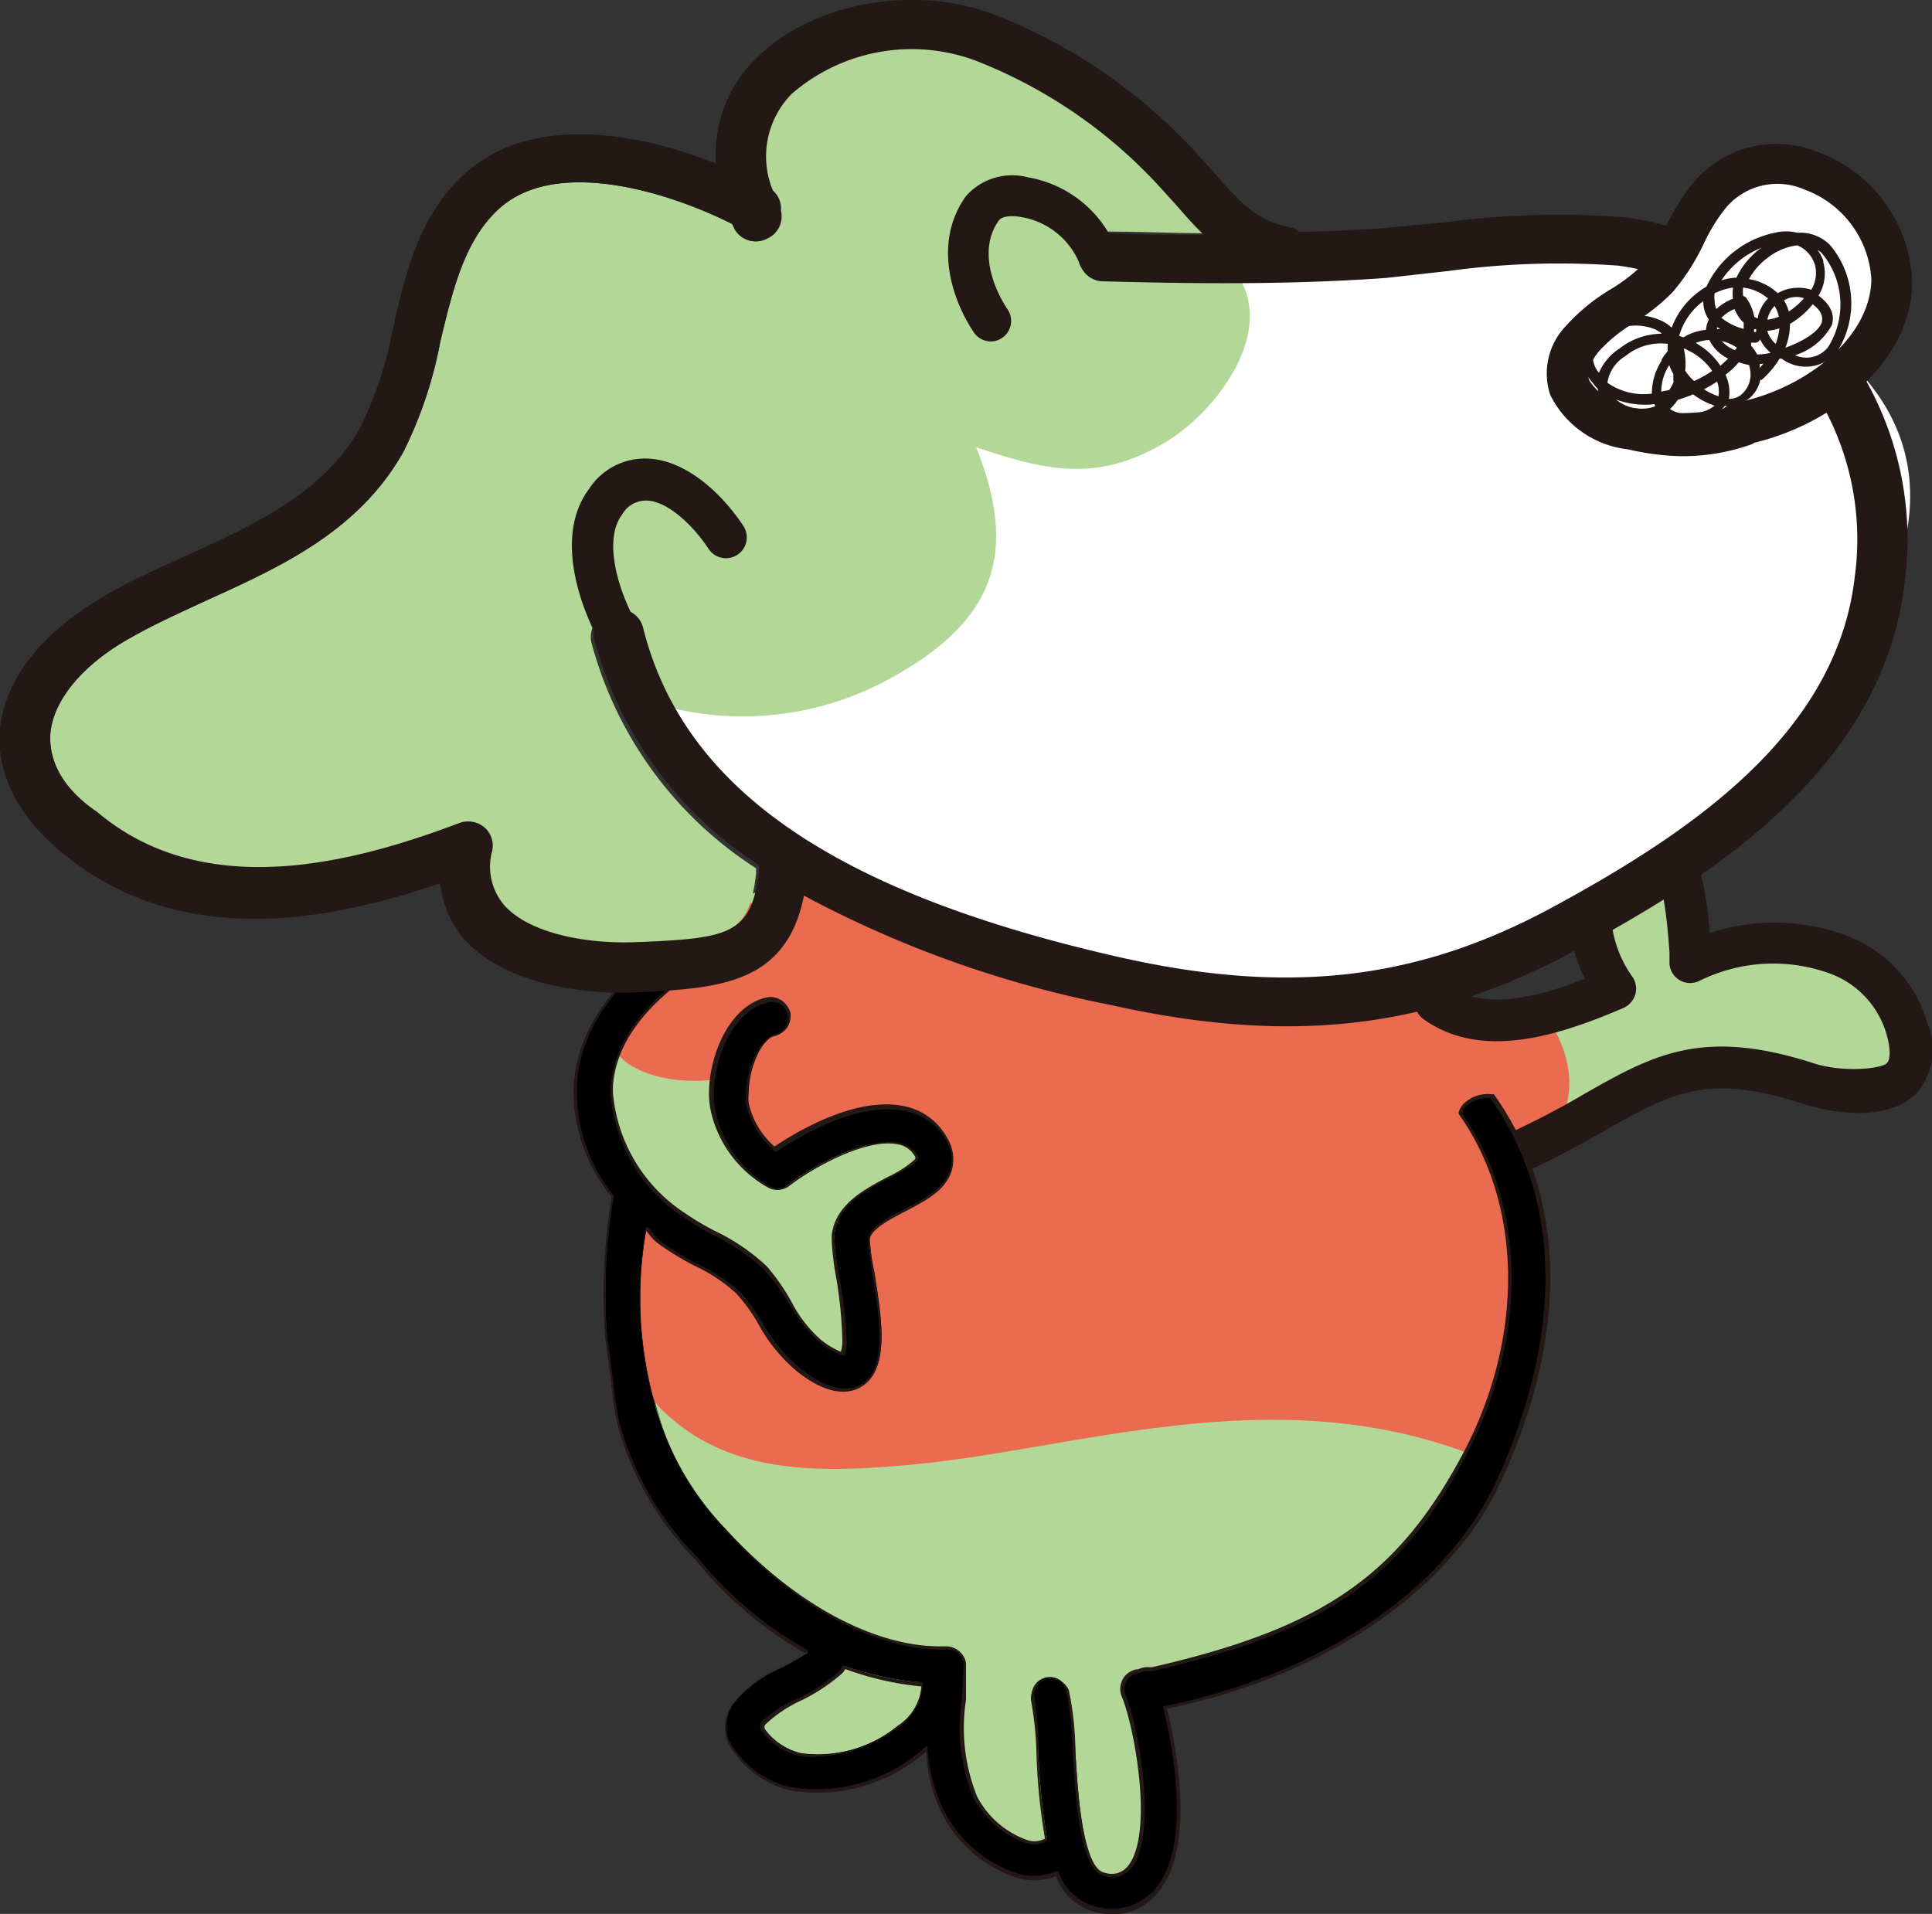
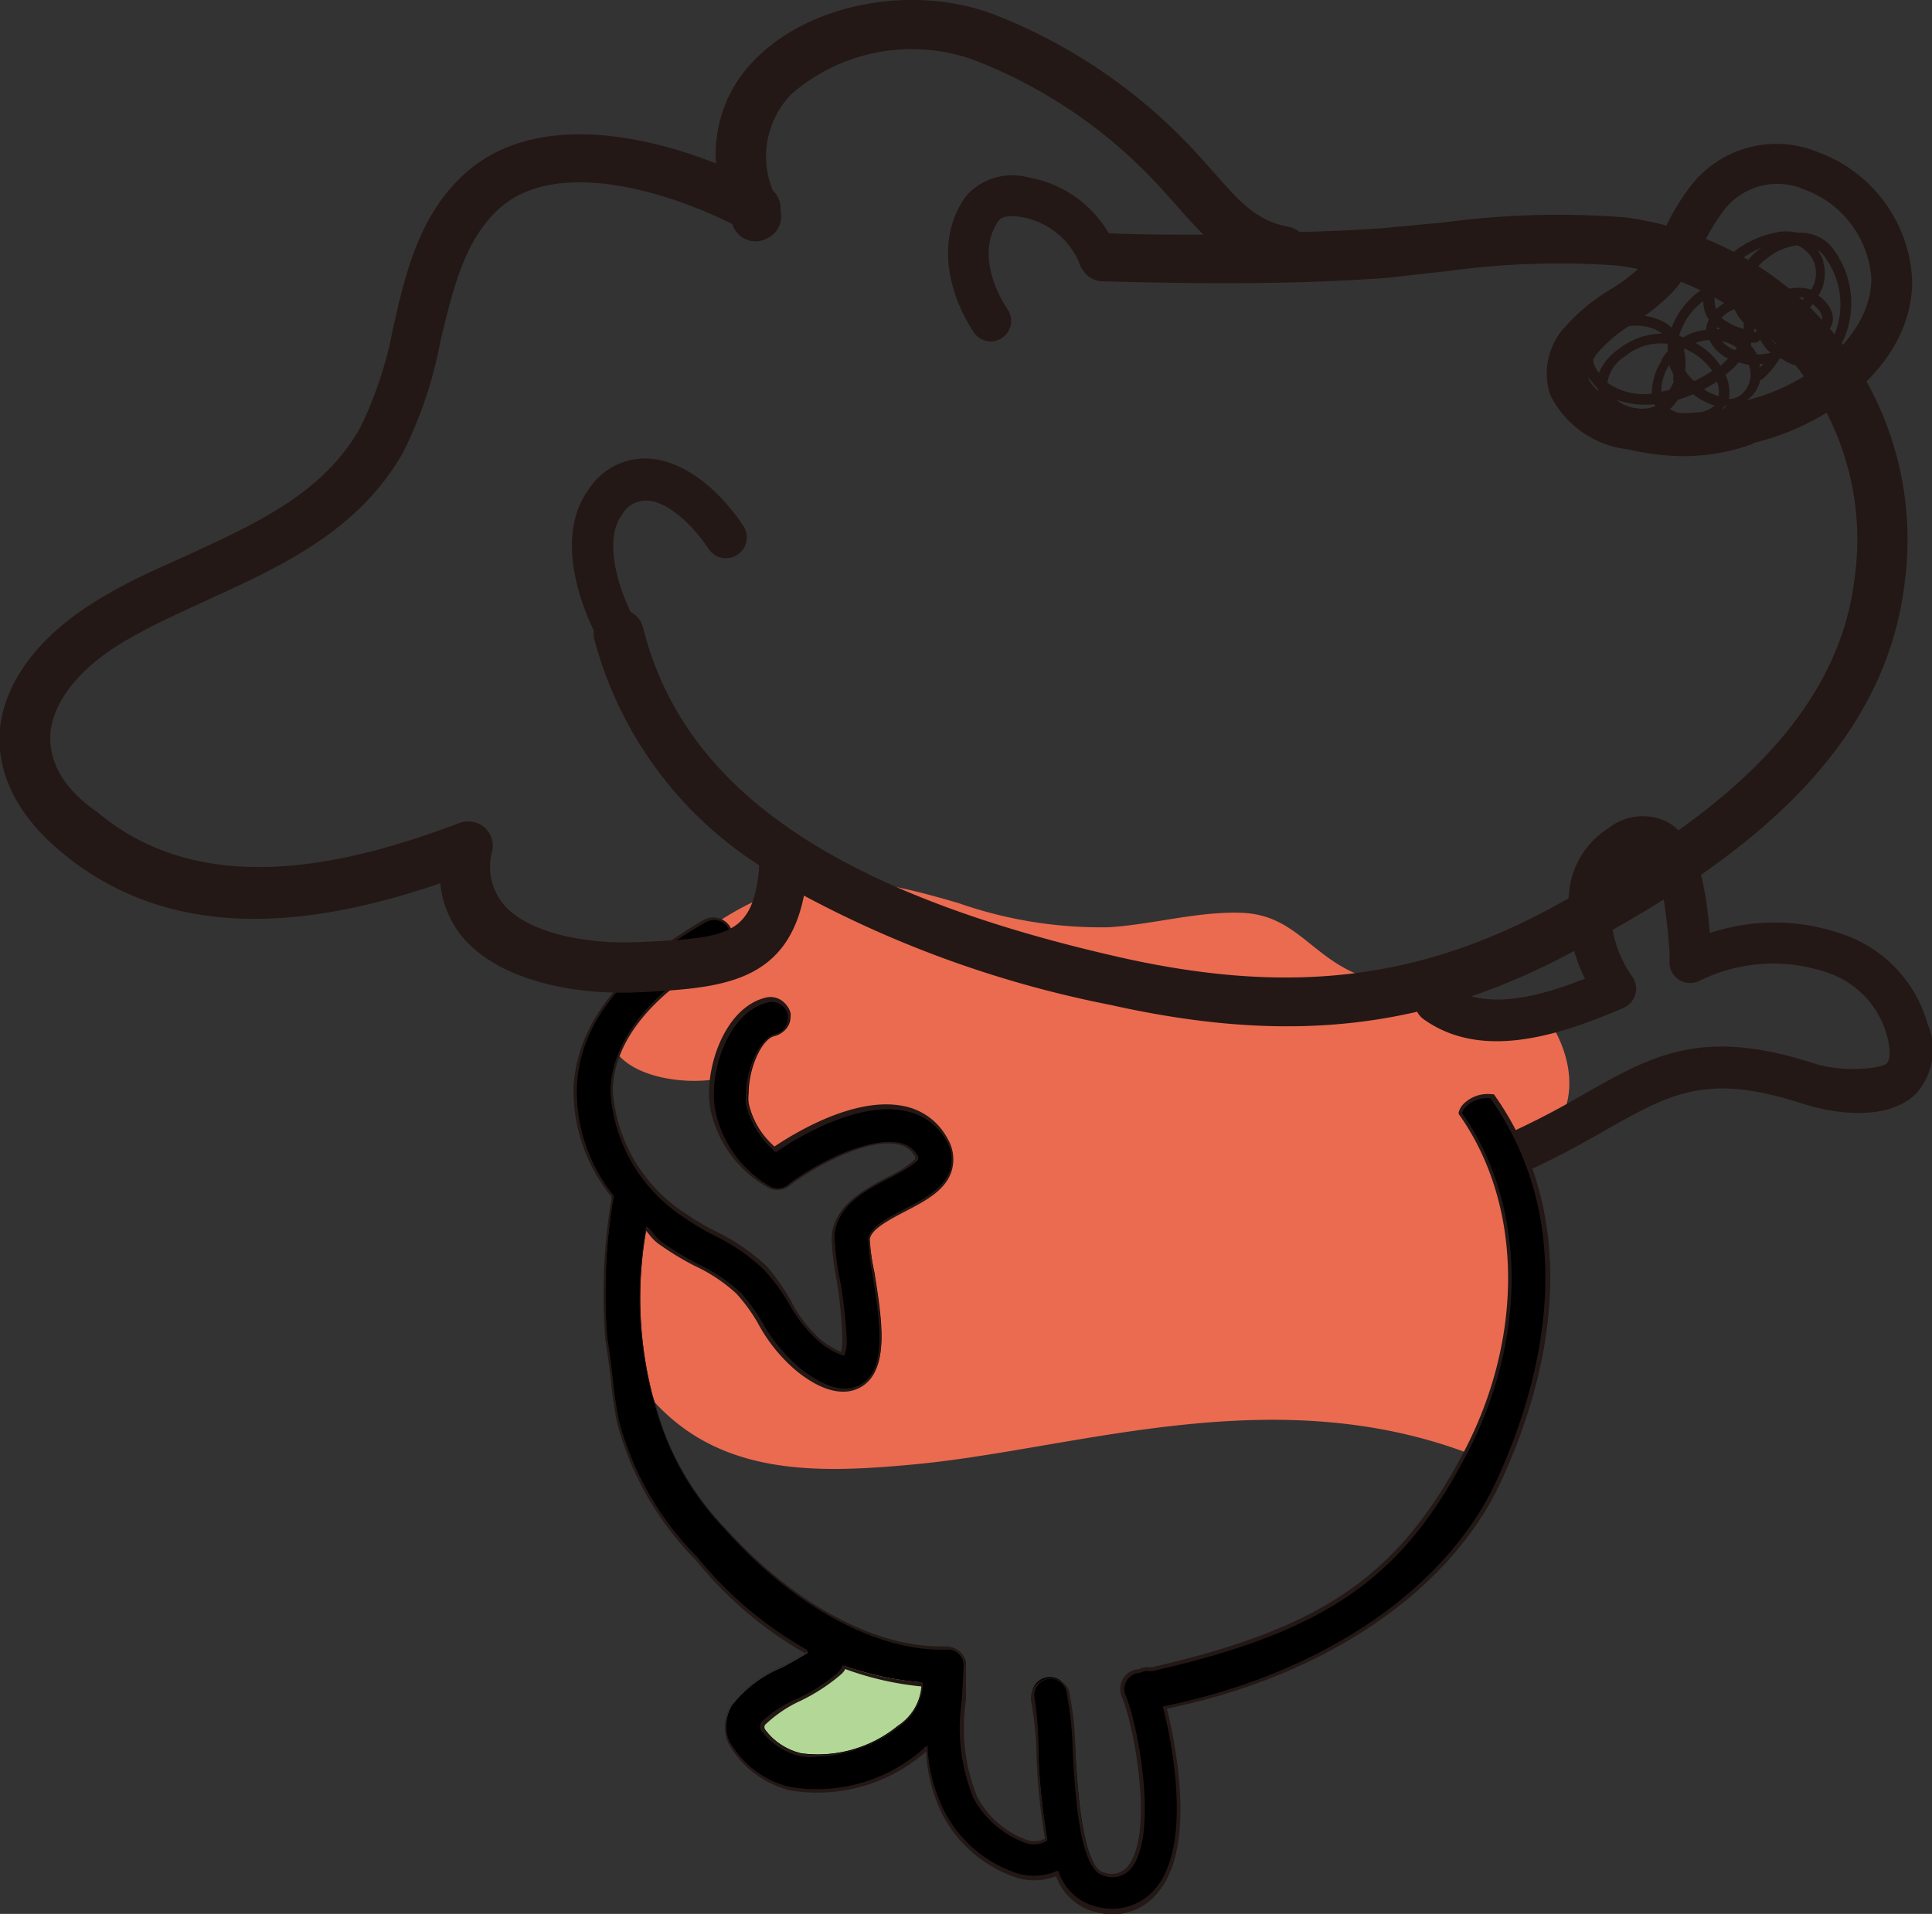
<svg xmlns="http://www.w3.org/2000/svg" viewBox="0 0 80 79.26">
  <rect x="0" y="0" width="80" height="79.26" fill="#333333" stroke="none" />
  <defs>
    <style>.cls-1{fill:#b3d796;}.cls-2{fill:#eb6b50;}.cls-3{fill:#231815;}.cls-4{fill:#fff;}</style>
  </defs>
  <g id="レイヤー_2" data-name="レイヤー 2">
    <g id="レイヤー_1-2" data-name="レイヤー 1">
-       <path class="cls-1" d="M24.69,45.11c-.07-3.73,3.64-7,6.91-8.28C36.39,34.9,41.93,35.48,47,35.48a25.64,25.64,0,0,1,6.66.55,34.66,34.66,0,0,1,5.41,2.37c.25.12.51.23.77.33,0,1-1.48,2.5-.33,3,.8.33,3.33,0,4,.49a8.59,8.59,0,0,0,1.76-.46c1.18-.46,1.41-.78,1-1.87a3.68,3.68,0,0,1,.27-3.74c.63-1,1.51-2,2.51-.88a7.52,7.52,0,0,1,1.35,4.24c2.1.05,4.39-.51,6.35.43,1.65.8,3.54,3.12,1.78,4.83-.91.89-2,.39-3.09,0A9.79,9.79,0,0,0,70,44.36a12.25,12.25,0,0,0-4.86,2.4,22.82,22.82,0,0,1-2.44,1.91c2.35,7-1.68,15.76-8.77,19.25a16.61,16.61,0,0,1-6.53,2c.57,2.45,1,4.86-.05,7.26-.95,2.22-3,2-3.82-.27-3.66,2-4.56-5.87-5-7.87a9.56,9.56,0,0,1-2.71-.8,13.37,13.37,0,0,1-9.63-14.72C26.54,50.28,24.75,48.33,24.69,45.11Z" />
      <path class="cls-1" d="M35,69a13,13,0,0,0,3.18.67s0,0,0,.08a2.2,2.2,0,0,1-1,1.72,5.24,5.24,0,0,1-4,1.14,2.65,2.65,0,0,1-1.52-1,.24.24,0,0,1,0-.25,5,5,0,0,1,1.5-1,7.07,7.07,0,0,0,1.68-1.09A.63.63,0,0,0,35,69Z" />
      <path class="cls-2" d="M25.43,41.75h0l-.12.11Z" />
      <path class="cls-2" d="M30.52,51.81c1,.46,1,2.07,1.72,2.92a10.44,10.44,0,0,0,2.36,2c1.14.3,1.06-2.51,1.36-3.41.15-.45-1.07-1.45-.82-2,.63-1.39,2.86-2.47,2.86-3.69,0-1.61-1.32-.88-2.52-.45s-2.29.89-3.42,1.36c-1-1.3-2.53-2.18-1.79-4-1.85.64-6-.06-4.84-2.74,2.1-2,4.35-4.15,7.18-5,2.4-.7,4.75-.08,7.08.6a17.84,17.84,0,0,0,6.21,1c1.83-.11,3.61-.65,5.46-.6,2.3.06,2.92,1.85,5.06,2.63,1.15.41,2,0,2.78.95.31.39,4.11-.26,4.58.41,1.58,1.9,1.84,4.76-.67,5.91a4,4,0,0,1-.85.28c.31.43.63.81.83,1.12.06.1.5,4.85-.25,6.84s-.18,5-1.74,4.36c-8.21-3.24-16.37-.33-23.1.33-4.51.43-9,.57-11.86-3.81-.93-1.46-.48-3.93-.25-5.6C26.17,49.21,29,51.12,30.52,51.81Z" />
      <path class="cls-3" d="M62.94,48.55a.94.94,0,0,0,.36-.08c1.26-.58,2.3-1.16,3.2-1.68,2.7-1.52,4.18-2.36,8.09-1.1,1.57.51,3.64.68,4.73-.38a2.72,2.72,0,0,0,.49-2.93,5.48,5.48,0,0,0-3.19-3.57,8.47,8.47,0,0,0-5.82-.17c-.18-2.06-.53-4-1.84-4.64a2.29,2.29,0,0,0-2.36.3A3.52,3.52,0,0,0,65,36.73a6.49,6.49,0,0,0,.63,3.8c-2.05.81-4.2,1.32-5.68.28a.86.86,0,0,0-1,1.4c2.39,1.7,5.53.71,8.28-.47a.89.89,0,0,0,.49-.58.86.86,0,0,0-.15-.74A4.85,4.85,0,0,1,66.74,37a1.81,1.81,0,0,1,.79-1.28c.29-.19.55-.27.66-.21.46.24.78,1.56.94,3.94,0,.18,0,.34,0,.47a.86.86,0,0,0,1.24.7,6.88,6.88,0,0,1,5.52-.26,3.8,3.8,0,0,1,2.23,2.48c.12.41.21,1,0,1.2s-1.72.4-3,0c-4.63-1.5-6.67-.35-9.48,1.24a33.86,33.86,0,0,1-3.07,1.61A.86.86,0,0,0,62.16,48,.85.85,0,0,0,62.94,48.55Z" />
      <path d="M25.39,49.63a24.42,24.42,0,0,0-.25,5.85c.19,1.14.35,3,.5,3.48a12.54,12.54,0,0,0,3.24,5.6,15.79,15.79,0,0,0,4.59,3.87c-.29.2-.68.41-1.06.62a5.07,5.07,0,0,0-2.1,1.58,1.73,1.73,0,0,0-.11,1.55,4,4,0,0,0,2.48,1.89,6.73,6.73,0,0,0,5.37-1.4l.33-.29A6.77,6.77,0,0,0,39,75.07a5.31,5.31,0,0,0,3.14,2.64,2.49,2.49,0,0,0,1.58-.1,2.37,2.37,0,0,0,1.77,1.54A2.41,2.41,0,0,0,48,78.27c1.38-1.77.77-5.59.27-7.54,6.53-1.32,11.76-4.8,13.87-9.41,2.35-5.1,3.16-11.06-.29-15.91a1.37,1.37,0,0,0-1.19.41.89.89,0,0,0-.15.29c2.87,4,2.53,9.76.14,14.22-2.74,5.1-6,7.21-12.87,8.8-.2.05-.41,0-.57.12a.72.72,0,0,0-.64,1c.52,1.23,1.33,5.69.26,7.07a1,1,0,0,1-1,.32c-1-.16-1.2-3.36-1.3-5.09A14.46,14.46,0,0,0,44.19,70a.74.74,0,0,0-.92-.52.75.75,0,0,0-.52.92A13.74,13.74,0,0,1,43,72.67a27.16,27.16,0,0,0,.36,3.49,1,1,0,0,1-.81.1,3.85,3.85,0,0,1-2.14-1.84,7.59,7.59,0,0,1-.47-4L40,69a.72.72,0,0,0-.22-.55.73.73,0,0,0-.55-.21c-3.24.11-6.68-2.16-9.2-4.94a12,12,0,0,1-3-5.47,16.24,16.24,0,0,1-.25-7c.31.3.29.4.65.66a11.79,11.79,0,0,0,1.46.88,6.71,6.71,0,0,1,1.74,1.17,7.84,7.84,0,0,1,.89,1.22,6.54,6.54,0,0,0,1.61,1.94c.69.53,1.71,1.16,2.58.64,1.13-.69.81-2.69.5-4.64A10,10,0,0,1,36,51.32c.05-.45.82-.85,1.5-1.2s1.65-.86,1.89-1.66a1.6,1.6,0,0,0-.17-1.28,2.6,2.6,0,0,0-1.79-1.3c-1.83-.36-4.15.9-5.31,1.7A3.61,3.61,0,0,1,31,45.69a1.91,1.91,0,0,1,0-.43c0-1,.52-2.26,1.15-2.41a.75.75,0,0,0,.58-.73,1,1,0,0,0,0-.17.76.76,0,0,0-.9-.56C30,41.8,29.18,44.47,29.5,46a4.76,4.76,0,0,0,2.35,3.18.72.72,0,0,0,.77-.1c.92-.73,3.19-2,4.52-1.72a1.05,1.05,0,0,1,.78.55A.29.29,0,0,1,38,48c-.06.19-.76.55-1.14.75-1,.5-2.17,1.12-2.31,2.37,0,.07,0,.14,0,.22a11.84,11.84,0,0,0,.2,1.6A17.66,17.66,0,0,1,35,55.47a1.42,1.42,0,0,1-.09.59,2.67,2.67,0,0,1-.9-.51A5.63,5.63,0,0,1,32.76,54a8.66,8.66,0,0,0-1.08-1.47,7.86,7.86,0,0,0-2.1-1.44,9.86,9.86,0,0,1-1.28-.77,6.62,6.62,0,0,1-3-5c0-.09,0-.17,0-.25.12-2,1.71-4,4.6-5.63a.76.76,0,0,0,.38-.65.86.86,0,0,0-.1-.37.75.75,0,0,0-1-.28c-3.4,2-5.2,4.25-5.35,6.84a7,7,0,0,0,1.52,4.55S25.4,49.59,25.39,49.63Zm9.4,19.64A.63.63,0,0,0,35,69a13,13,0,0,0,3.18.67s0,0,0,.08a2.2,2.2,0,0,1-1,1.72,5.24,5.24,0,0,1-4,1.14,2.65,2.65,0,0,1-1.52-1,.24.24,0,0,1,0-.25,5,5,0,0,1,1.5-1A7.07,7.07,0,0,0,34.79,69.27Z" />
      <path class="cls-3" d="M45.52,79.22a2.35,2.35,0,0,1-1.79-1.52,2.54,2.54,0,0,1-1.57.08A5.37,5.37,0,0,1,39,75.1a6.58,6.58,0,0,1-.65-2.56l-.23.19a6.83,6.83,0,0,1-5.43,1.41,4.07,4.07,0,0,1-2.53-1.94,1.77,1.77,0,0,1,.12-1.61A5.14,5.14,0,0,1,32.38,69c.31-.17.67-.36.95-.54a15.86,15.86,0,0,1-4.49-3.82h0A12.76,12.76,0,0,1,25.57,59a14.64,14.64,0,0,1-.27-1.8c-.07-.59-.15-1.21-.23-1.69a23.59,23.59,0,0,1,.25-5.86v0a.15.15,0,0,1,0-.09A6.94,6.94,0,0,1,23.75,45c.15-2.62,2-4.94,5.38-6.9a.82.82,0,0,1,1.12.31.8.8,0,0,1,.11.4.84.84,0,0,1-.41.71C27.08,41.12,25.5,43,25.38,45v.25a6.62,6.62,0,0,0,3,5,10.57,10.57,0,0,0,1.25.74h0a8.42,8.42,0,0,1,2.13,1.46A8.72,8.72,0,0,1,32.82,54,5.33,5.33,0,0,0,34,55.49a3.34,3.34,0,0,0,.82.49,1.73,1.73,0,0,0,.06-.51A18,18,0,0,0,34.64,53a12.13,12.13,0,0,1-.2-1.61c0-.08,0-.16,0-.23.14-1.28,1.36-1.91,2.34-2.43A4.52,4.52,0,0,0,37.9,48l0-.09a1,1,0,0,0-.73-.52c-1.31-.27-3.56,1-4.47,1.71a.82.82,0,0,1-.84.11A4.84,4.84,0,0,1,29.43,46c-.33-1.56.51-4.27,2.29-4.69a.81.81,0,0,1,.61.1.83.83,0,0,1,.37.51,1.23,1.23,0,0,1,0,.19.82.82,0,0,1-.63.8c-.59.14-1.1,1.4-1.1,2.34a1.68,1.68,0,0,0,0,.41,3.54,3.54,0,0,0,1.1,1.82c.79-.53,3.29-2.08,5.32-1.68a2.62,2.62,0,0,1,1.84,1.34,1.69,1.69,0,0,1,.18,1.34c-.25.82-1.1,1.26-1.93,1.69-.63.33-1.42.74-1.46,1.15a9.44,9.44,0,0,0,.18,1.4c.31,2,.64,4-.53,4.71-.91.54-2-.1-2.67-.64a6.75,6.75,0,0,1-1.62-2,7.11,7.11,0,0,0-.88-1.21,6.62,6.62,0,0,0-1.72-1.15,12,12,0,0,1-1.47-.89,1.86,1.86,0,0,1-.4-.38,2.31,2.31,0,0,0-.16-.19,16,16,0,0,0,.27,6.8c.05.17.11.33.16.5a11.35,11.35,0,0,0,2.81,5c2.82,3.09,6.14,4.91,8.93,4.91h.22a.83.83,0,0,1,.61.23A.8.8,0,0,1,40,69L40,70.4a7.6,7.6,0,0,0,.46,4,3.75,3.75,0,0,0,2.1,1.81.9.9,0,0,0,.71-.07,25.37,25.37,0,0,1-.35-3.45,13.72,13.72,0,0,0-.22-2.22A.82.82,0,0,1,44.26,70a12.9,12.9,0,0,1,.27,2.56c.09,1.58.27,4.87,1.24,5a.86.86,0,0,0,.95-.3c1.06-1.36.25-5.77-.27-7a.81.81,0,0,1,0-.63.78.78,0,0,1,.43-.44.55.55,0,0,1,.26-.06.77.77,0,0,1,.36-.09,1.66,1.66,0,0,0,.22,0c7-1.61,10.12-3.74,12.82-8.77,2.59-4.83,2.54-10.38-.14-14.14a0,0,0,0,1,0-.06.82.82,0,0,1,.16-.31,1.42,1.42,0,0,1,1.25-.44.05.05,0,0,1,.05,0c3,4.21,3.11,9.89.31,16-2.1,4.56-7.27,8.09-13.85,9.44.26,1.06,1.27,5.51-.3,7.52a2.43,2.43,0,0,1-2,1A3.2,3.2,0,0,1,45.52,79.22ZM60.66,45.87a.71.71,0,0,0-.12.23c2.69,3.8,2.74,9.39.12,14.26C58,65.43,54.81,67.58,47.75,69.2a1,1,0,0,1-.24,0,.62.62,0,0,0-.31.08h0a.56.56,0,0,0-.23.05.7.7,0,0,0-.36.36.67.67,0,0,0,0,.52c.53,1.24,1.35,5.74.25,7.14a1,1,0,0,1-1.08.35c-1-.15-1.23-2.74-1.36-5.16a14.2,14.2,0,0,0-.27-2.52.67.67,0,0,0-.83-.47.68.68,0,0,0-.47.83A14.15,14.15,0,0,1,43,72.66a25.67,25.67,0,0,0,.36,3.48.11.11,0,0,1,0,.08,1,1,0,0,1-.87.11,4,4,0,0,1-2.19-1.88,7.71,7.71,0,0,1-.47-4.06L39.9,69a.64.64,0,0,0-.2-.5.6.6,0,0,0-.5-.18H39c-2.83,0-6.19-1.84-9-5a11.45,11.45,0,0,1-2.83-5c-.06-.16-.11-.33-.17-.5a16.21,16.21,0,0,1-.25-7,.05.05,0,0,1,0,0,.06.06,0,0,1,.07,0,2.85,2.85,0,0,1,.27.3,1.58,1.58,0,0,0,.37.35,11.74,11.74,0,0,0,1.47.89,6.8,6.8,0,0,1,1.74,1.17,7.46,7.46,0,0,1,.9,1.24,7,7,0,0,0,1.59,1.92c.68.51,1.67,1.13,2.5.63,1.09-.66.77-2.65.46-4.57a10.08,10.08,0,0,1-.17-1.44c.05-.49.84-.9,1.54-1.26s1.62-.84,1.85-1.61a1.49,1.49,0,0,0-.17-1.22A2.45,2.45,0,0,0,37.42,46c-1.6-.32-3.76.67-5.25,1.69a.06.06,0,0,1-.08,0,3.73,3.73,0,0,1-1.2-1.94,1.94,1.94,0,0,1,0-.44c0-1,.54-2.33,1.21-2.48a.69.69,0,0,0,.52-.66.77.77,0,0,0,0-.15.65.65,0,0,0-.3-.42.67.67,0,0,0-.51-.09c-1.7.4-2.5,3-2.18,4.52a4.72,4.72,0,0,0,2.31,3.13.69.69,0,0,0,.69-.09c.93-.74,3.24-2,4.59-1.75a1.14,1.14,0,0,1,.82.6A.32.32,0,0,1,38,48v0c-.06.18-.5.44-1.19.8-.94.49-2.13,1.1-2.25,2.31a1.34,1.34,0,0,0,0,.21A11.67,11.67,0,0,0,34.78,53a18.16,18.16,0,0,1,.28,2.5,1.59,1.59,0,0,1-.09.62.08.08,0,0,1-.09,0,2.71,2.71,0,0,1-.92-.52,5.75,5.75,0,0,1-1.26-1.56,8.15,8.15,0,0,0-1.07-1.46,8,8,0,0,0-2.09-1.43h0a10.78,10.78,0,0,1-1.26-.76,6.71,6.71,0,0,1-3-5.1,2,2,0,0,1,0-.25c.12-2.06,1.72-4,4.63-5.69a.68.68,0,0,0,.34-.59.68.68,0,0,0-1-.58C25.83,40.11,24,42.39,23.89,45a6.87,6.87,0,0,0,1.51,4.5.08.08,0,0,1,0,0v0a.13.13,0,0,1,0,.11,23.84,23.84,0,0,0-.25,5.83c.09.48.16,1.1.23,1.69a15.15,15.15,0,0,0,.27,1.78,12.61,12.61,0,0,0,3.22,5.57h0a15.89,15.89,0,0,0,4.56,3.85.07.07,0,0,1,0,0,.09.09,0,0,1,0,.07c-.29.2-.69.41-1.07.62a5.09,5.09,0,0,0-2.07,1.56,1.65,1.65,0,0,0-.11,1.48A3.92,3.92,0,0,0,32.7,74,6.68,6.68,0,0,0,38,72.62a3.8,3.8,0,0,0,.33-.29.08.08,0,0,1,.08,0,.07.07,0,0,1,0,.06A6.64,6.64,0,0,0,39.1,75a5.24,5.24,0,0,0,3.09,2.6,2.43,2.43,0,0,0,1.54-.1.08.08,0,0,1,.1,0,2.21,2.21,0,0,0,1.71,1.49,2.34,2.34,0,0,0,2.36-.85c1.56-2,.48-6.57.25-7.47a0,0,0,0,1,0,0s0,0,0,0c6.58-1.34,11.74-4.84,13.83-9.38,1.61-3.49,3.7-10.19-.27-15.81A1.28,1.28,0,0,0,60.66,45.87ZM25.4,49.54Zm7.68,23.17a2.75,2.75,0,0,1-1.57-1.06.37.37,0,0,1,0-.32,5,5,0,0,1,1.54-1,7.22,7.22,0,0,0,1.66-1.08.71.71,0,0,0,.15-.22A.08.08,0,0,1,35,69a12.06,12.06,0,0,0,3.15.66.08.08,0,0,1,.07.08v0s0,0,0,0a2.29,2.29,0,0,1-1,1.78,5.85,5.85,0,0,1-3.4,1.23A2.31,2.31,0,0,1,33.08,72.71ZM35,69.12a.75.75,0,0,1-.15.2,7.73,7.73,0,0,1-1.69,1.11h0a5.31,5.31,0,0,0-1.48,1,.19.19,0,0,0,0,.19,2.59,2.59,0,0,0,1.47,1,5.13,5.13,0,0,0,4-1.12,2.15,2.15,0,0,0,1-1.66v0A12.66,12.66,0,0,1,35,69.12Z" />
-       <path class="cls-1" d="M67,11a33.76,33.76,0,0,0-7,.21l-2.61.24c-4,.29-8,.24-11.72.14a1,1,0,0,1-1-1,1,1,0,0,1,1.08-1c1.32,0,2.7.06,4.08.07-.39-.38-.76-.79-1.11-1.2l-.59-.65a20.34,20.34,0,0,0-7.77-5.37,7.59,7.59,0,0,0-7.59,1.39A3.7,3.7,0,0,0,32,7.89a1,1,0,0,1,.34.84,1,1,0,0,1-.57,1.15,1,1,0,0,1-1.38-.48l-.05-.12C27.79,8,23.07,6.47,20.67,8.64c-1.43,1.3-1.92,3.35-2.44,5.52a17.37,17.37,0,0,1-1.53,4.56c-1.84,3.26-5,4.73-8.14,6.14-1.07.5-2.19,1-3.2,1.58C3.42,27.53,2.23,29,2.09,30.33c-.11,1.17.5,2.32,1.82,3.43,4.52,3.78,10.75,2.07,15,.45a1.05,1.05,0,0,1,1,.16,1,1,0,0,1,.35,1,2.46,2.46,0,0,0,.51,2.26c1.08,1.2,3.58,1.62,5.57,1.51h.09c3.64-.2,4.6-.36,4.88-3a1.16,1.16,0,0,1,0-.18,16,16,0,0,1-6.82-9.35,1,1,0,0,1,.77-1.21,1,1,0,0,1,1.25.73c1.68,6.66,8,11,19.86,13.63,6.92,1.54,12.24.92,17.78-2.09,5.78-3.13,11.78-7.2,12.53-13.68A11.44,11.44,0,0,0,67,11Z" />
-       <path class="cls-4" d="M51.11,11.21c1.86,2.4-.7,5.82-2.86,7.11-2.85,1.7-5,1.15-7.83.2,1.74,4.36.81,7.17-3.51,9.55a12.66,12.66,0,0,1-9.53,1.14c7.53,10.24,22.94,15.46,35.2,9.72C70.11,35.41,86.34,22.25,75.44,14,69.11,9.2,58.73,10.72,51.3,11.36" />
      <path class="cls-3" d="M67.28,9a35.87,35.87,0,0,0-7.48.21l-2.56.24c-1.15.08-2.29.13-3.43.16a1,1,0,0,0-.46-.22C52,9.15,51.27,8.28,50.3,7.18l-.62-.69A22.4,22.4,0,0,0,41.11.58c-3.36-1.25-7.6-.43-9.86,1.9a5.5,5.5,0,0,0-1.6,4.29C26.42,5.49,22,4.7,19.25,7.19c-1.9,1.71-2.48,4.16-3,6.53a16,16,0,0,1-1.34,4c-1.51,2.69-4.27,3.95-7.19,5.29-1.12.51-2.27,1-3.36,1.65C1.76,26.16.23,28.09,0,30.15c-.12,1.27.21,3.19,2.52,5.12,4.85,4.07,11,2.91,15.71,1.31a4.13,4.13,0,0,0,1,2.32c1.64,1.82,4.82,2.32,7.25,2.19h.08c3.2-.18,6-.33,6.73-4A45.31,45.31,0,0,0,46,41.62c7.47,1.67,13.24,1,19.28-2.29C71.52,36,78,31.5,78.87,24.12A13.46,13.46,0,0,0,67.28,9ZM76.8,23.9c-.75,6.48-6.75,10.55-12.53,13.68-5.54,3-10.86,3.63-17.78,2.09C34.62,37,28.31,32.7,26.63,26a1,1,0,0,0-1.25-.73,1,1,0,0,0-.77,1.21,16,16,0,0,0,6.82,9.35,1.16,1.16,0,0,0,0,.18c-.28,2.68-1.24,2.84-4.88,3h-.09c-2,.11-4.49-.31-5.57-1.51a2.46,2.46,0,0,1-.51-2.26,1,1,0,0,0-.35-1,1.05,1.05,0,0,0-1-.16c-4.29,1.62-10.52,3.33-15-.45C2.59,32.65,2,31.5,2.09,30.33c.14-1.38,1.33-2.8,3.27-3.89,1-.58,2.13-1.08,3.2-1.58,3.1-1.41,6.3-2.88,8.14-6.14a17.37,17.37,0,0,0,1.53-4.56c.52-2.17,1-4.22,2.44-5.52,2.4-2.17,7.12-.64,9.65.64l.05.12a1,1,0,0,0,1.38.48,1,1,0,0,0,.57-1.15A1,1,0,0,0,32,7.89a3.7,3.7,0,0,1,.78-4,7.59,7.59,0,0,1,7.59-1.39,20.34,20.34,0,0,1,7.77,5.37l.59.65c.35.41.72.82,1.11,1.2-1.38,0-2.76,0-4.08-.07a1,1,0,0,0-1.08,1,1,1,0,0,0,1,1c3.7.1,7.68.15,11.72-.14L60,11.22A33.76,33.76,0,0,1,67,11,11.44,11.44,0,0,1,76.8,23.9Z" />
      <path class="cls-3" d="M25.82,27.46a.78.78,0,0,0,.46-.14.86.86,0,0,0,.27-1.19c-.84-1.31-1.65-3.68-.79-4.82a1.13,1.13,0,0,1,1-.58c.84,0,1.93,1,2.58,2a.86.86,0,1,0,1.44-.95c-.87-1.32-2.37-2.75-4-2.79a2.76,2.76,0,0,0-2.39,1.26c-1.55,2.07-.21,5.35.71,6.79A.87.87,0,0,0,25.82,27.46Z" />
      <path class="cls-3" d="M41,14.14a.85.85,0,0,0,.72-1.33c-.7-1.06-1.16-2.57-.36-3.68.12-.17.49-.22.93-.14a3.17,3.17,0,0,1,2.38,1.85.84.84,0,0,0,1,.6.86.86,0,0,0,.61-1,4.83,4.83,0,0,0-3.73-3.1A2.55,2.55,0,0,0,40,8.12c-1.31,1.82-.69,4.11.32,5.64A.86.86,0,0,0,41,14.14Z" />
-       <path class="cls-4" d="M71.91,17.55c3-.51,6.4-2.82,6.44-6,0-3.54-4.85-6.64-7.54-3.52-.9,1-1.24,2.43-2.2,3.47S66.31,13,65.51,14c-1.5,1.91,0,3.3,2.09,3.73a8.85,8.85,0,0,0,4.65-.25" />
      <path class="cls-3" d="M67.42,18.61a4.1,4.1,0,0,1-3.23-2.26,2.84,2.84,0,0,1,.64-2.84A8.1,8.1,0,0,1,66.66,12a7.11,7.11,0,0,0,1.32-1,7.4,7.4,0,0,0,1-1.61,9.06,9.06,0,0,1,1.15-1.84,4.49,4.49,0,0,1,5.17-1.24,5.94,5.94,0,0,1,3.88,5.34c0,3.3-3.24,5.89-6.52,6.68l-.13.07a8.49,8.49,0,0,1-3,.49A10.58,10.58,0,0,1,67.42,18.61Zm4.34-1.91c2.73-.47,5.69-2.56,5.73-5.14a4.23,4.23,0,0,0-2.77-3.71,2.79,2.79,0,0,0-3.26.76,7.42,7.42,0,0,0-.92,1.5,8.94,8.94,0,0,1-1.29,2,8.85,8.85,0,0,1-1.62,1.28,6.23,6.23,0,0,0-1.44,1.18c-.37.47-.5.87-.38,1.19a2.62,2.62,0,0,0,2,1.16,8.53,8.53,0,0,0,3.56,0A.87.87,0,0,1,71.76,16.7Z" />
      <path class="cls-3" d="M68.78,17.18a1.68,1.68,0,0,1-.64.17,1.88,1.88,0,0,1-1.91-1,.91.91,0,0,1-.07-.25,1.64,1.64,0,0,1-.21-.25,1.5,1.5,0,0,1-.06-2,2.55,2.55,0,0,1,2.88-.58,1.6,1.6,0,0,1,.45.3,3.32,3.32,0,0,1,1.44-1.7,4,4,0,0,1,2.83-2.23,1.94,1.94,0,0,1,.94,0,1.73,1.73,0,0,1,1.34.5,3.73,3.73,0,0,1,.29,4.44,1.67,1.67,0,0,1-2.29.27l-.08,0a3.87,3.87,0,0,1-.74.88l-.06,0a1.37,1.37,0,0,1-.55.84,1.33,1.33,0,0,1-.91.23,1.64,1.64,0,0,1-1.15.63l-.44,0A1.39,1.39,0,0,1,68.78,17.18Zm1.41-.79-.08-.06c-.21.09-.43.16-.64.23a2,2,0,0,1-.32.38,1.35,1.35,0,0,0,1.06.17A1.47,1.47,0,0,0,71,16.8,3.07,3.07,0,0,1,70.19,16.39Zm-1.68.35a3.6,3.6,0,0,1-1.59-.19,1.67,1.67,0,0,0,1.19.37,1.31,1.31,0,0,0,.43-.1ZM72,15a3.43,3.43,0,0,1-.55.52,1.72,1.72,0,0,1,.14,1,.81.81,0,0,0,.48-.15,1.1,1.1,0,0,0,.37-1.18.14.14,0,0,1,0-.07A2.63,2.63,0,0,1,72,15Zm-1.46,1.11a2.68,2.68,0,0,0,.62.3v0a1.2,1.2,0,0,0-.06-.61A6.32,6.32,0,0,1,70.56,16.12Zm-1.75-1.19a1.89,1.89,0,0,1,.27-.38,1.5,1.5,0,0,1,0-.3,2.31,2.31,0,0,0-1.76.51,1.55,1.55,0,0,0-.74,1.1,2.59,2.59,0,0,0,1.84.45A2.49,2.49,0,0,1,68.81,14.93Zm.5.86c0-.1,0-.2,0-.29a2,2,0,0,1-.17-.37v0a2,2,0,0,0-.33,1.1l.33-.07A1.78,1.78,0,0,0,69.31,15.79Zm.4.19,0,.05,0,0Zm.4-1.36-.32-.17-.05,0a2.61,2.61,0,0,1,.06.91,2.07,2.07,0,0,0,.37.43,5.52,5.52,0,0,0,.75-.42A2.66,2.66,0,0,0,70.11,14.62Zm-1.3-.82-.23-.14a2.14,2.14,0,0,0-2.35.47,1,1,0,0,0,0,1.32,2.24,2.24,0,0,1,.84-1,2.88,2.88,0,0,1,1.75-.62Zm4.07,1.29a.45.45,0,0,1,0,.16l.16-.18Zm-2.1-1a1.75,1.75,0,0,0-.54.12l.09.06a2.94,2.94,0,0,1,.93.89l.32-.3A1.67,1.67,0,0,1,70.78,14.08Zm4.73-3.25a1.73,1.73,0,0,1-.19,1.41c.63.47.65.93.55,1.23a2.64,2.64,0,0,1-1.52,1.24,1.14,1.14,0,0,0,1.37-.34,3.31,3.31,0,0,0-.25-3.87.9.9,0,0,0-.19-.15A1.78,1.78,0,0,1,75.51,10.83Zm-2.62,3.24a.22.22,0,0,1-.24.12l-.12,0s0,.09,0,.13a1.78,1.78,0,0,1,.25.36,2.51,2.51,0,0,0,.56-.07A1.62,1.62,0,0,1,72.89,14.07Zm-1.57.06a1.36,1.36,0,0,0,.54.37l.08-.1A1.78,1.78,0,0,0,71.32,14.13Zm2.82-.73v0a2.7,2.7,0,0,1-.19,1c.69-.25,1.37-.64,1.51-1.06,0-.09.12-.36-.38-.74A3.42,3.42,0,0,1,74.14,13.4Zm-.94.3a1.08,1.08,0,0,0,.35.54,2.57,2.57,0,0,0,.15-.64A2.33,2.33,0,0,1,73.2,13.7Zm-2.43-.48a1.32,1.32,0,0,1-.22-.75,2.72,2.72,0,0,0-1,1.44l.18.06a2.14,2.14,0,0,1,.93-.31A1.08,1.08,0,0,1,70.77,13.22Zm1.88.41s0,.08,0,.12l.09,0h0s0-.08,0-.12Zm-1.53,0,.13,0-.13-.09Zm.8-.67a1.19,1.19,0,0,1-.08-.16,1.59,1.59,0,0,0-.54.36,2.41,2.41,0,0,0,.92.46,2.26,2.26,0,0,0,0-.26A1.38,1.38,0,0,1,71.92,13Zm1.58-.29a1.21,1.21,0,0,0-.3.57,2.25,2.25,0,0,0,.48-.12A1.46,1.46,0,0,0,73.5,12.7Zm-.3-.33a1.87,1.87,0,0,0-1-.43,1.39,1.39,0,0,0,0,.35.22.22,0,0,1,.14.09,2,2,0,0,1,.32.77l.14.07a1.56,1.56,0,0,1,.44-.84Zm.67.07h0a1.67,1.67,0,0,1,.22.49,3,3,0,0,0,.63-.55A1,1,0,0,0,73.87,12.44Zm-2.11-.5a2.44,2.44,0,0,0-.57.16l-.17.07a1,1,0,0,0,0,.3.86.86,0,0,0,.07.36,2.09,2.09,0,0,1,.69-.43A1.44,1.44,0,0,1,71.76,11.94ZM75,12a1.33,1.33,0,0,0,.16-1,1.27,1.27,0,0,0-.74-.84,2.47,2.47,0,0,0-1.23.52,2.71,2.71,0,0,0-.77.88,2.29,2.29,0,0,1,1.1.5l.09.08.12-.06a1.6,1.6,0,0,1,.66-.16A1.63,1.63,0,0,1,75,12ZM72.88,10.3l.08-.05a3.62,3.62,0,0,0-1.68,1.36,2.31,2.31,0,0,1,.62-.11A3.27,3.27,0,0,1,72.88,10.3Z" />
    </g>
  </g>
</svg>